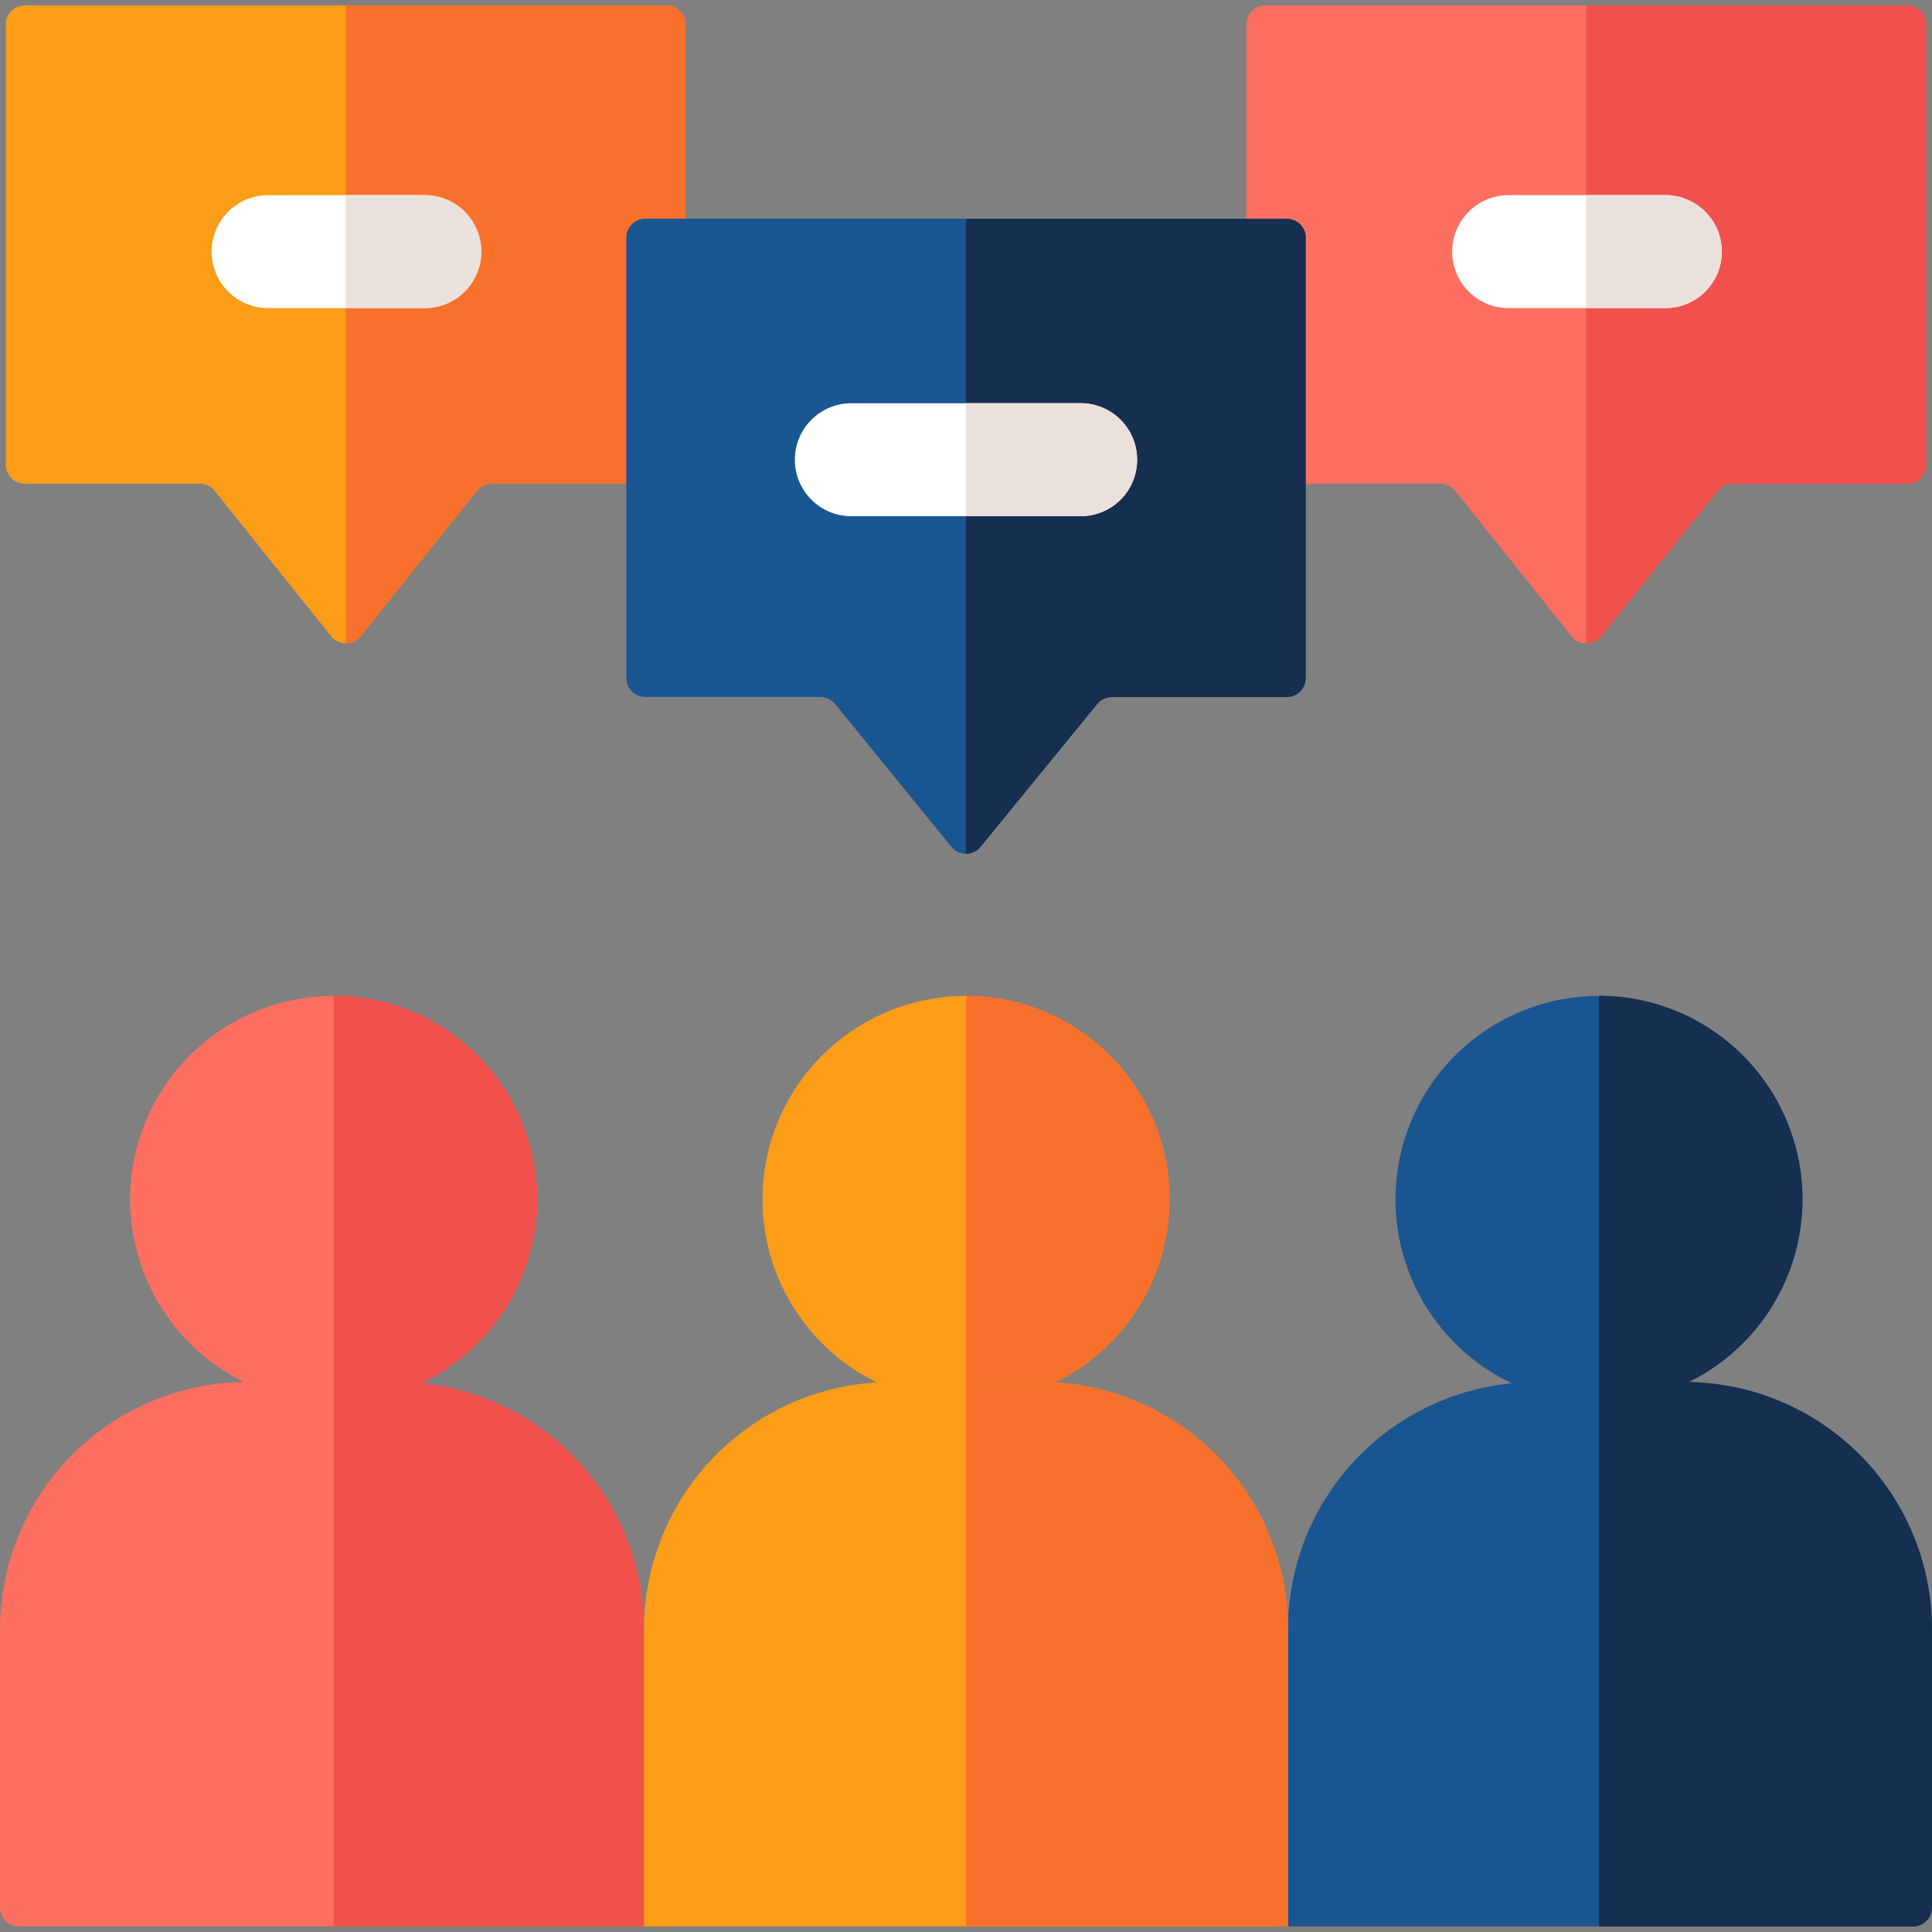
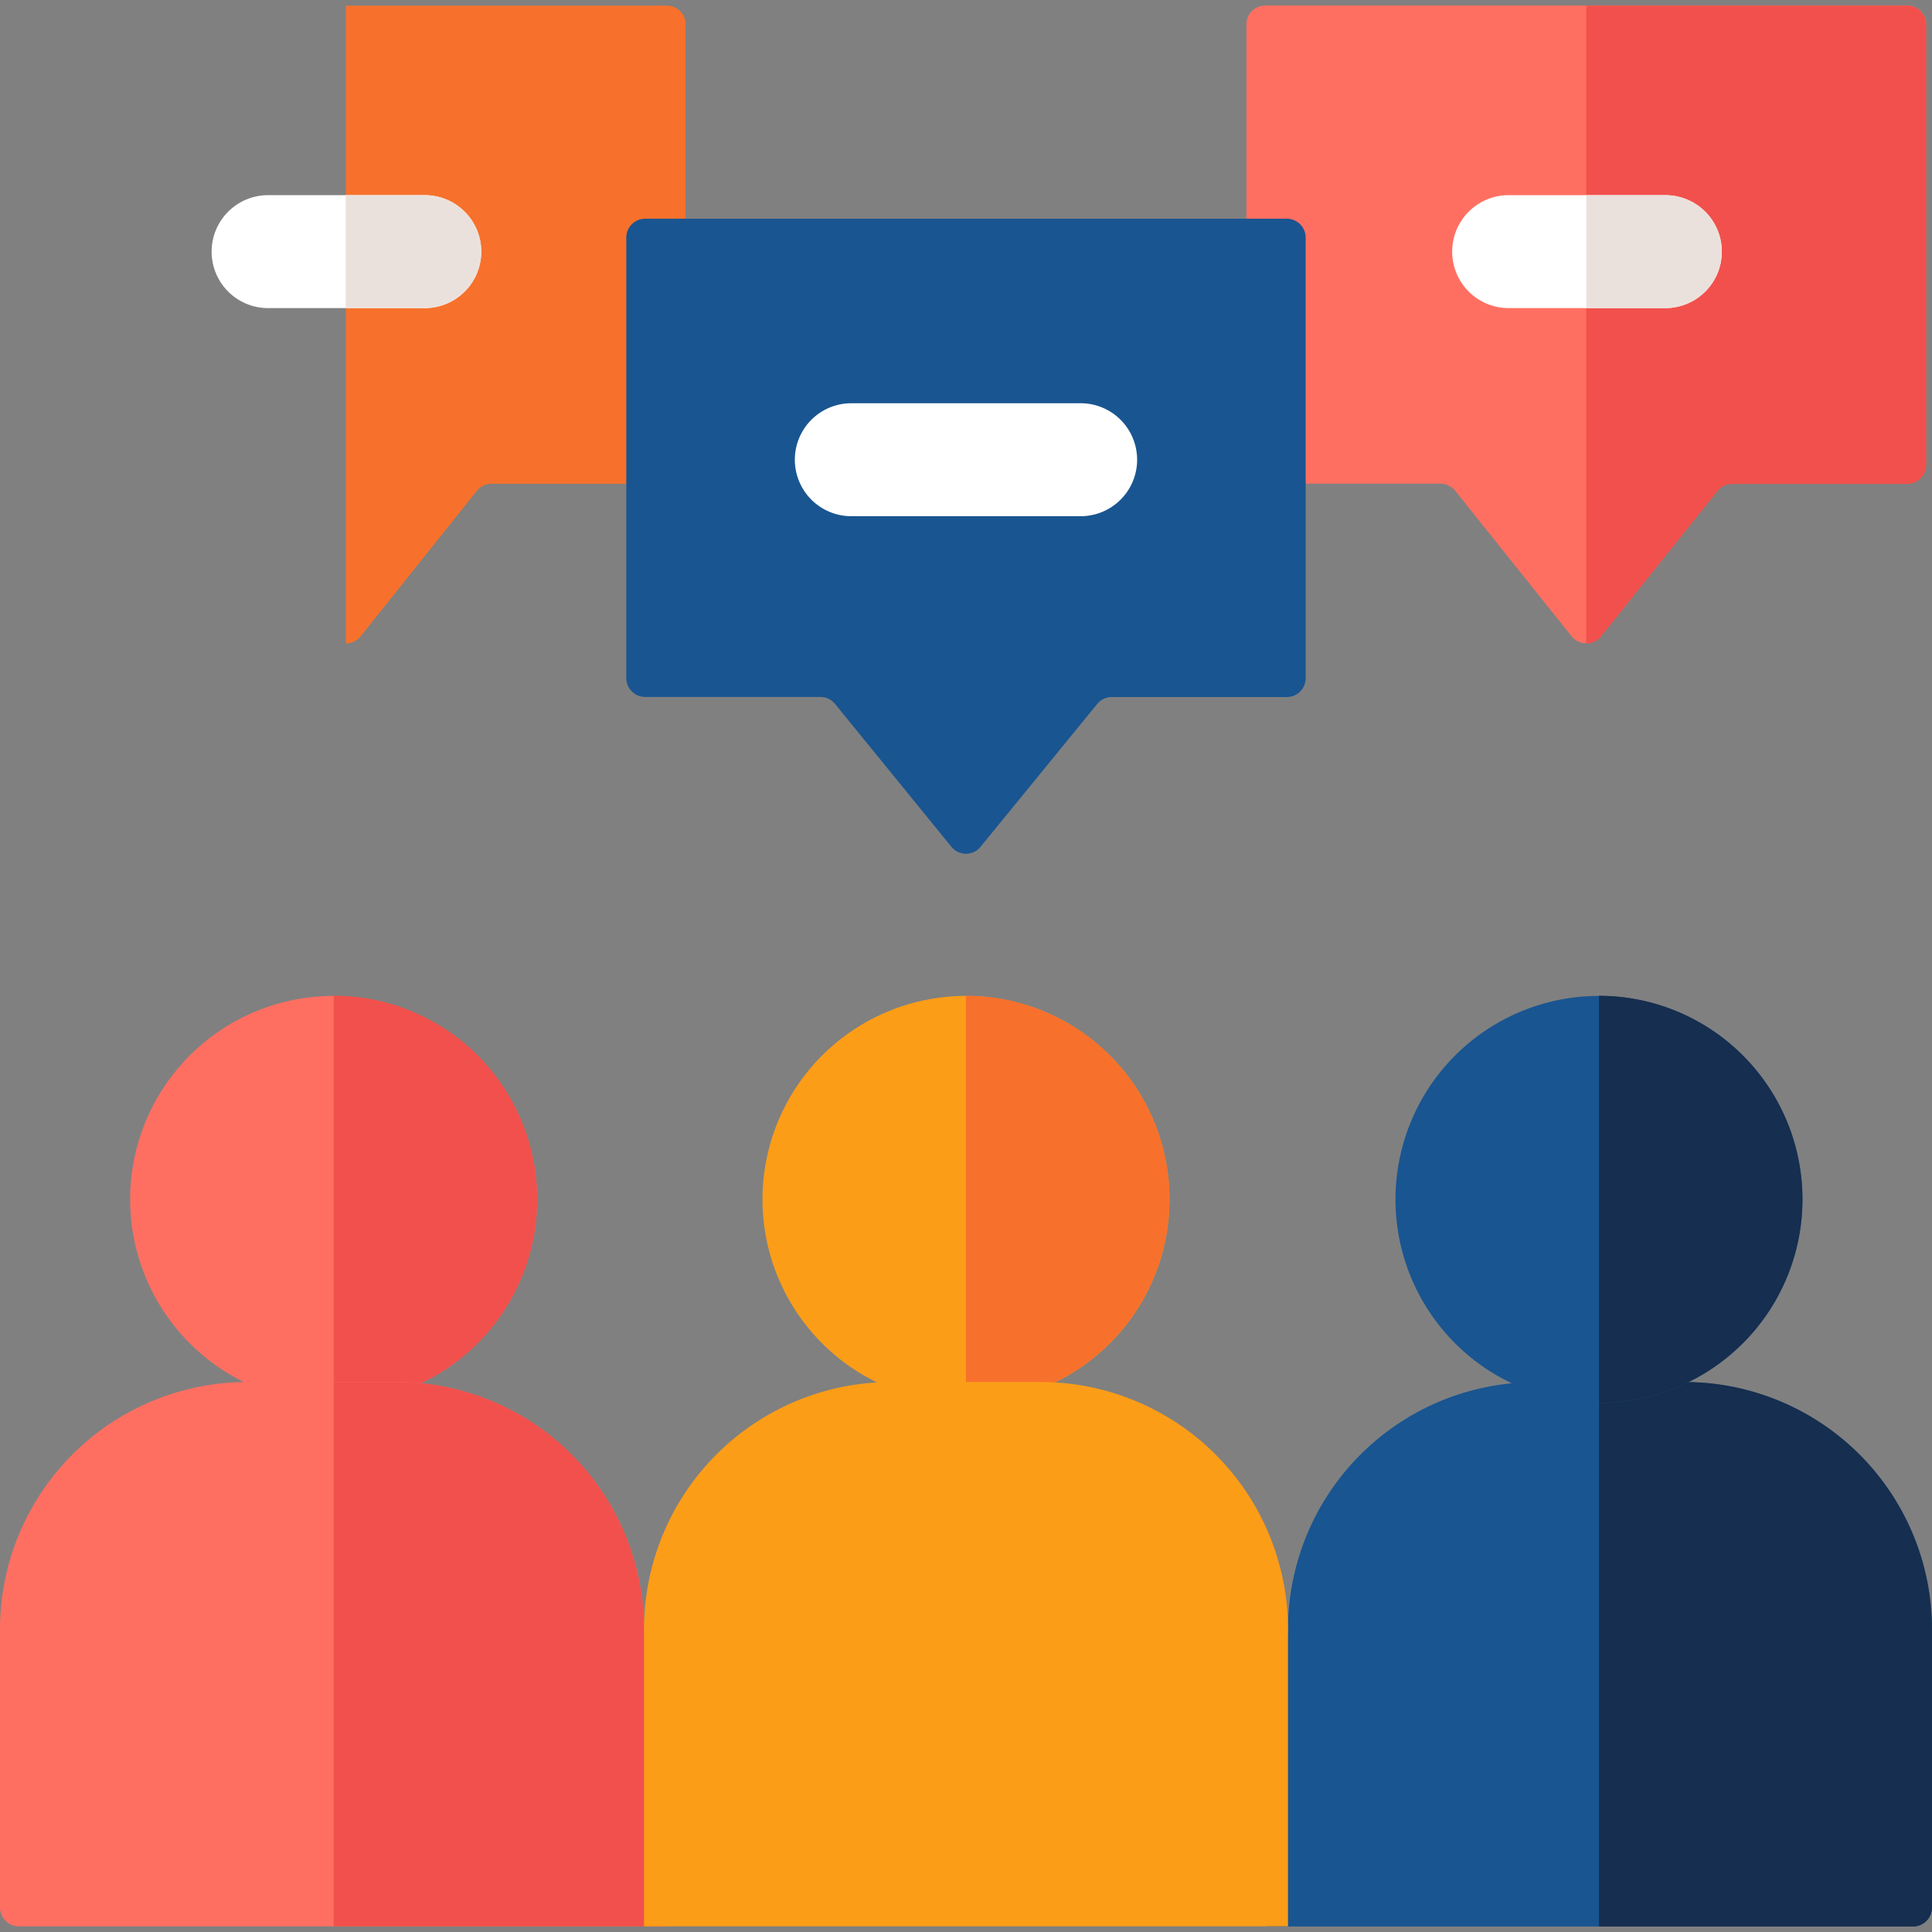
<svg xmlns="http://www.w3.org/2000/svg" viewBox="0 0 509.01 509.01">
  <rect x="0" y="0" width="509.01" height="509.01" fill="#808080" stroke="none" />
  <defs>
    <style>.cls-1{fill:#195591;}.cls-2{fill:#162e4f;}.cls-3{fill:#ff6f61;}.cls-4{fill:#f2504c;}.cls-5{fill:#fc9d18;}.cls-6{fill:#f7712c;}.cls-7{fill:#fff;}.cls-8{fill:#ebe1dc;}.cls-9{fill:none;}</style>
  </defs>
  <title>w4g-panel</title>
  <g id="Layer_2" data-name="Layer 2">
    <g id="Capa_1" data-name="Capa 1">
      <path class="cls-1" d="M509,429.28v73.28a5,5,0,0,1-5,5H333.53l5.81-78.24a65.17,65.17,0,0,1,65.17-65.17h39.32A65.18,65.18,0,0,1,509,429.28Z" />
      <path class="cls-2" d="M509,429.28v73.28a5,5,0,0,1-5,5H421.27V364.11h22.56A65.18,65.18,0,0,1,509,429.28Z" />
      <path class="cls-3" d="M141.51,316a53.61,53.61,0,1,1-53.6-53.61A53.59,53.59,0,0,1,141.51,316Z" />
      <path class="cls-4" d="M141.51,316a53.59,53.59,0,0,1-53.6,53.6V262.35A53.61,53.61,0,0,1,141.51,316Z" />
      <path class="cls-3" d="M175.82,507.52H5a5,5,0,0,1-5-5V429.28a65.18,65.18,0,0,1,65.18-65.17h39.31a65.18,65.18,0,0,1,65.18,65.17Z" />
      <path class="cls-4" d="M175.82,507.52H87.91V364.11h16.58a65.18,65.18,0,0,1,65.18,65.17Z" />
      <path class="cls-5" d="M308.11,316a53.61,53.61,0,1,1-53.61-53.61A53.6,53.6,0,0,1,308.11,316Z" />
      <path class="cls-6" d="M308.11,316a53.6,53.6,0,0,1-53.61,53.6V262.35A53.61,53.61,0,0,1,308.11,316Z" />
      <path class="cls-5" d="M339.34,429.28v78.24H169.67V429.28a65.17,65.17,0,0,1,65.17-65.17h39.32a65.18,65.18,0,0,1,65.18,65.17Z" />
-       <path class="cls-6" d="M339.34,429.28v78.24H254.5V364.11h19.66a65.18,65.18,0,0,1,65.18,65.17Z" />
      <path class="cls-1" d="M474.88,316a53.61,53.61,0,1,1-53.61-53.61A53.61,53.61,0,0,1,474.88,316Z" />
      <path class="cls-2" d="M474.88,316a53.61,53.61,0,0,1-53.61,53.6V262.35A53.62,53.62,0,0,1,474.88,316Z" />
      <path class="cls-3" d="M507.43,6.45v116a5,5,0,0,1-5,5H456.36a4.94,4.94,0,0,0-3.87,1.85L421.8,167.65a5,5,0,0,1-7.74,0l-30.69-38.37a5,5,0,0,0-3.88-1.85H333.38a5,5,0,0,1-5-5V6.45a5,5,0,0,1,5-5H502.47a5,5,0,0,1,5,5Z" />
      <path class="cls-4" d="M417.92,169.51V1.49h84.55a5,5,0,0,1,5,5v116a5,5,0,0,1-5,5H456.36a4.94,4.94,0,0,0-3.87,1.85L421.8,167.65A4.93,4.93,0,0,1,417.92,169.51Z" />
      <path class="cls-7" d="M453.63,66.3a14.86,14.86,0,0,1-14.88,14.87H397.09a14.88,14.88,0,0,1,0-29.75h41.66A14.87,14.87,0,0,1,453.63,66.3Z" />
      <path class="cls-8" d="M453.63,66.3a14.86,14.86,0,0,1-14.88,14.87H417.92V51.42h20.83A14.87,14.87,0,0,1,453.63,66.3Z" />
-       <path class="cls-5" d="M180.59,6.45v116a5,5,0,0,1-5,5H129.52a5,5,0,0,0-3.88,1.85L95,167.65a5,5,0,0,1-7.74,0L56.52,129.28a5,5,0,0,0-3.87-1.85H6.54a5,5,0,0,1-5-5V6.45a5,5,0,0,1,5-5H175.63a5,5,0,0,1,5,5Z" />
      <path class="cls-6" d="M180.59,6.45v116a5,5,0,0,1-5,5H129.52a5,5,0,0,0-3.88,1.85L95,167.65a4.93,4.93,0,0,1-3.87,1.86V1.49h84.55a5,5,0,0,1,5,5Z" />
      <path class="cls-7" d="M126.79,66.3a14.87,14.87,0,0,1-14.88,14.87H70.25a14.88,14.88,0,0,1,0-29.75h41.66A14.88,14.88,0,0,1,126.79,66.3Z" />
      <path class="cls-8" d="M126.79,66.3a14.87,14.87,0,0,1-14.88,14.87H91.08V51.42h20.83A14.88,14.88,0,0,1,126.79,66.3Z" />
      <path class="cls-1" d="M344,62.65v116a5,5,0,0,1-5,5H292.91a5,5,0,0,0-3.85,1.83L258.34,223.1a4.94,4.94,0,0,1-7.68,0L220,185.45a5,5,0,0,0-3.85-1.83H170a5,5,0,0,1-5-5v-116a5,5,0,0,1,5-5H339.05A5,5,0,0,1,344,62.65Z" />
-       <path class="cls-2" d="M344,62.65v116a5,5,0,0,1-5,5H292.91a5,5,0,0,0-3.85,1.83L258.34,223.1a4.91,4.91,0,0,1-3.84,1.83V57.69h84.55a5,5,0,0,1,5,5Z" />
      <path class="cls-7" d="M299.59,121.1A14.88,14.88,0,0,1,284.72,136H224.29a14.88,14.88,0,0,1,0-29.76h60.43A14.88,14.88,0,0,1,299.59,121.1Z" />
-       <path class="cls-8" d="M299.59,121.1A14.88,14.88,0,0,1,284.72,136H254.5V106.22h30.22A14.88,14.88,0,0,1,299.59,121.1Z" />
      <rect class="cls-9" width="509.01" height="509.01" />
    </g>
  </g>
</svg>